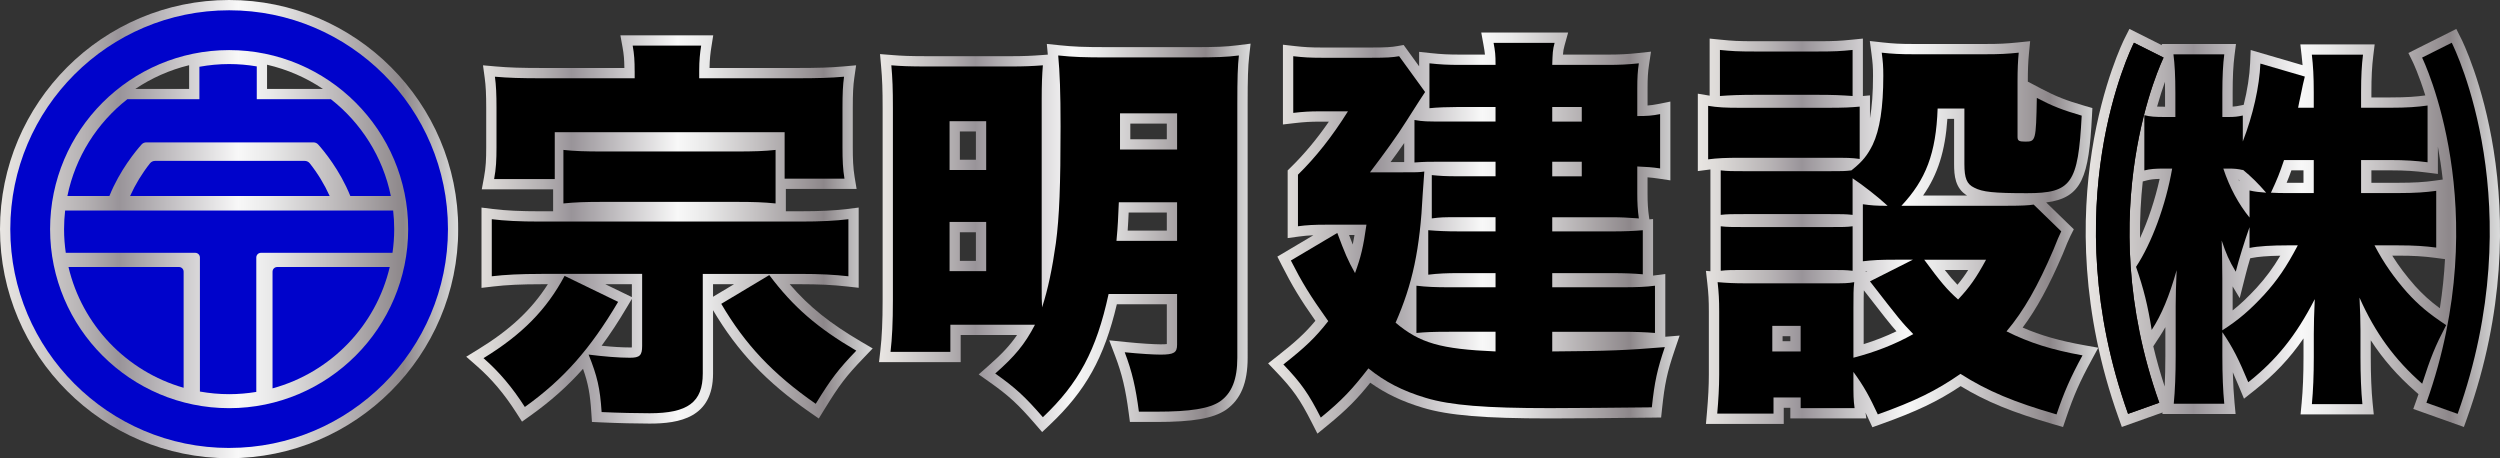
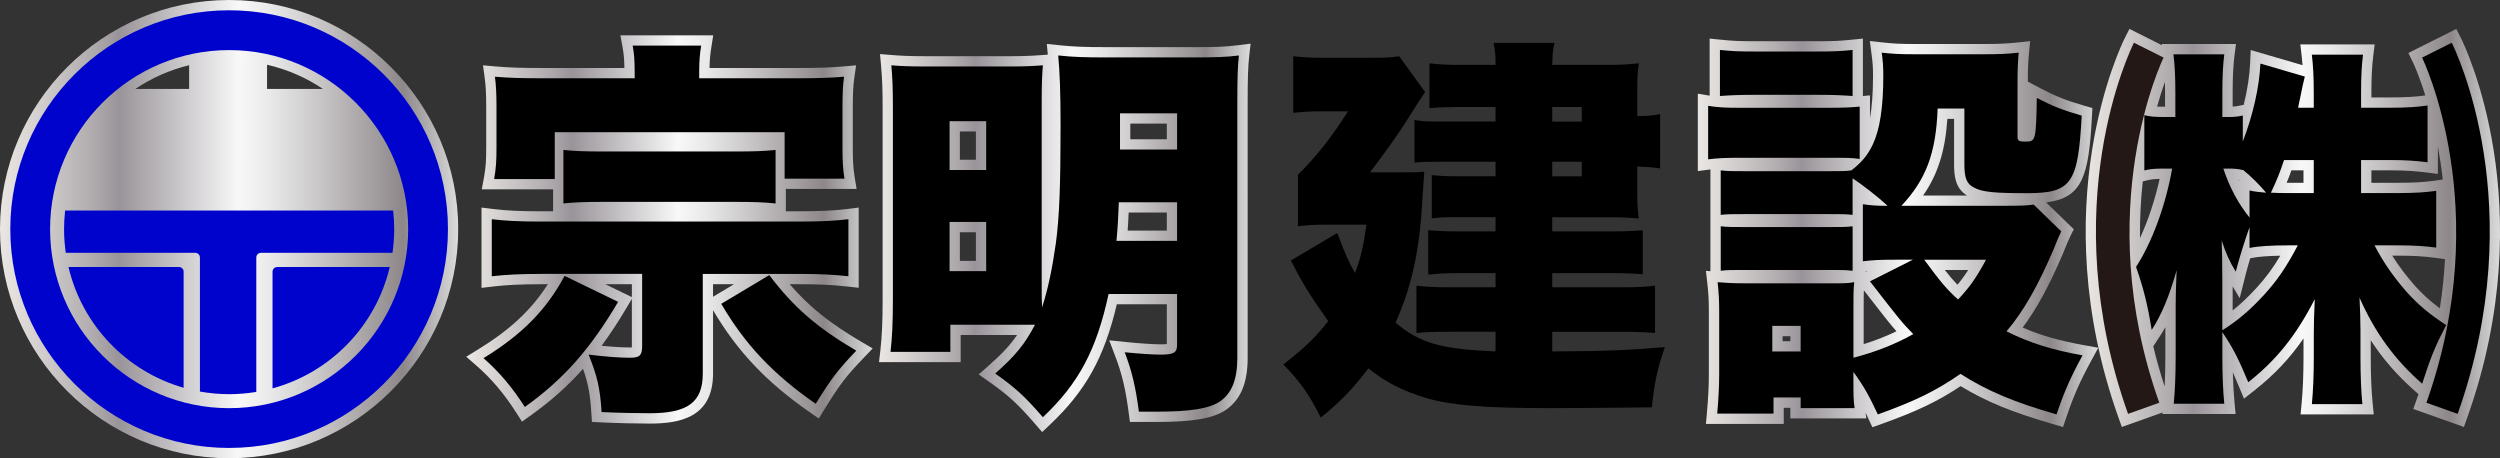
<svg xmlns="http://www.w3.org/2000/svg" xmlns:xlink="http://www.w3.org/1999/xlink" id="_レイヤー_2" data-name="レイヤー 2" width="1352.08" height="247.83" viewBox="0 0 1352.08 247.83">
  <rect x="0" y="0" width="1352.08" height="247.83" fill="#333333" stroke="none" />
  <defs>
    <style>
      .cls-1 {
        fill: url(#_シルバー-5);
      }

      .cls-2 {
        fill: #231815;
      }

      .cls-3 {
        fill: url(#_シルバー-4);
      }

      .cls-4 {
        fill: #0003cb;
      }

      .cls-5 {
        fill: url(#_シルバー);
      }

      .cls-6 {
        fill: url(#_シルバー-2);
      }

      .cls-7 {
        fill: url(#_シルバー-6);
      }

      .cls-8 {
        fill: url(#_シルバー-3);
      }
    </style>
    <linearGradient id="_シルバー" data-name="シルバー" x1="252.14" y1="124.09" x2="471.99" y2="124.09" gradientUnits="userSpaceOnUse">
      <stop offset="0" stop-color="#f0eeeb" />
      <stop offset="0" stop-color="#e9e6e3" />
      <stop offset=".06" stop-color="#dad7d5" />
      <stop offset=".19" stop-color="#b4b0b2" />
      <stop offset=".26" stop-color="#999499" />
      <stop offset=".52" stop-color="#f8f8f8" />
      <stop offset=".59" stop-color="#e9e9e9" />
      <stop offset=".71" stop-color="#c5c2c3" />
      <stop offset=".88" stop-color="#8d878a" />
      <stop offset="1" stop-color="#dbdcdc" />
      <stop offset="1" stop-color="#b4b4b5" />
    </linearGradient>
    <linearGradient id="_シルバー-2" data-name="シルバー" x1="475.39" y1="128.63" x2="676.34" y2="128.63" xlink:href="#_シルバー" />
    <linearGradient id="_シルバー-3" data-name="シルバー" x1="685.84" y1="126.07" x2="908.38" y2="126.07" xlink:href="#_シルバー" />
    <linearGradient id="_シルバー-4" data-name="シルバー" x1="918.26" y1="125.98" x2="1134.84" y2="125.98" xlink:href="#_シルバー" />
    <linearGradient id="_シルバー-5" data-name="シルバー" x1="1128" y1="123.3" x2="1352.08" y2="123.3" xlink:href="#_シルバー" />
    <linearGradient id="_シルバー-6" data-name="シルバー" x1="0" y1="123.91" x2="247.83" y2="123.91" xlink:href="#_シルバー" />
  </defs>
  <g id="_レイヤー_1-2" data-name="レイヤー 1">
    <g>
      <g>
        <path class="cls-5" d="M427.13,153.71h5.52c10.34,0,17.51.35,25.57,1.24l6.18.69v-43.39l-6.25.78c-6.83.85-14.7,1.23-25.49,1.23h-7.64v-12.08h38.26l-1.08-6.48c-.82-4.93-.99-9.82-.99-16.11v-21.29c0-7.63.22-11.97.8-16.03l1-6.95-6.99.62c-6.85.61-13.64.83-25.06.83h-47.22c.08-4.85.51-8.27.98-11.24l1.02-6.43h-50.22l1.19,6.56c.66,3.63.92,6.5.97,11.11h-44.46c-11.56,0-18.12-.22-25.06-.83l-6.94-.61.94,6.91c.57,4.21.8,8.71.8,16.06v21.29c0,6.67-.18,10.8-1.18,16.23l-1.22,6.58h38.59v11.87h-6.78c-10.94,0-18.87-.38-25.71-1.23l-6.25-.78v43.43l6.21-.73c7.29-.86,15.36-1.24,26.17-1.24h3.5c-8.86,13.9-20.52,24.73-37.69,35.25l-6.45,3.95,5.69,4.98c8.06,7.05,14.83,15.06,21.33,25.21l3.16,4.93,4.76-3.4c10.7-7.65,19.82-15.71,28.22-25.17,2.84,7.99,3.84,13.68,4.5,23.77l.33,4.96,4.96.24c8.88.42,19.92.65,26.24.65,15.97,0,34.3-3.08,34.3-27.06v-34.26c13.26,22.42,28.95,38.96,52.36,55.22l4.83,3.35,3.08-5.01c8.21-13.34,11.58-17.76,21.2-27.8l4.87-5.09-6.08-3.56c-16.92-9.92-28.26-18.92-38.78-31.15ZM341.73,187.1c0,.31,0,.58-.02.8-.27.01-.61.02-1.02.02-4.16,0-9.3-.31-15.32-.93,4.64-6.29,9.16-13.19,13.72-20.9l2.64-4.45v25.46ZM341.73,160.68l-14.37-6.97h14.37v6.97ZM385.63,160.5v-6.79h11.35l-11.35,6.79Z" />
        <path class="cls-6" d="M644.49,25.49h-45.56c-12.73,0-18.32-.22-26.03-1.03l-6.75-.71.54,5.79-3.08.23c-5.84.43-9.74.62-17.47.62h-44.07c-10.15,0-14.08-.18-19.57-.62l-6.56-.52.58,6.56c.64,7.21.83,12.51.83,22.72v103.67c0,11.64-.37,19.85-1.24,27.47l-.71,6.19h44.16v-14.69h30.49c-3.78,5.59-8.26,10.32-15.46,16.66l-5.29,4.66,5.76,4.06c10.4,7.34,15.49,12.01,24.76,22.72l3.8,4.4,4.22-3.99c19.3-18.24,29.36-36.2,36.18-65.12h27.03v21.52c-.67.08-1.73.14-3.38.14-3.19,0-10.44-.39-18.8-1.25l-8.97-.92,3.2,8.43c3.72,9.78,5.64,17.86,7.35,30.89l.64,4.84h14.25c19.8,0,30.68-1.87,37.68-6.54,8.01-5.61,11.74-14.56,11.74-28.19V56.18c0-13.62.21-20.07.82-25.57l.78-7.01-7,.88c-6.56.82-11.44,1.02-24.86,1.02ZM527.8,141.09h-8.67v-15.48h8.67v15.48ZM527.8,86.38h-8.67v-15.27h8.67v15.27ZM631.05,124.7h-21.17c.26-3.53.38-6.19.54-9.74h20.63v9.74ZM631.05,75.31h-19.74v-8.46h19.74v8.46Z" />
-         <path class="cls-8" d="M900.63,148.19s-6.49.85-6.6.86v-30.59l-2,.17-.19-1.3c-.57-3.95-.8-7.61-.8-12.62v-8.8c1.99.15,3.83.36,5.96.68l6.39.96v-42.62l-6.65,1.33c-2.08.42-3.75.66-5.69.8v-9.19c0-5.71.19-8.81.79-12.8l1.07-7.13-7.17.77c-5.57.6-9.97.82-16.22.82h-24.22c.13-1.85.34-3.07.84-4.87l1.96-7.05h-46.99l1.19,6.56c.42,2.31.67,3.78.81,5.36h-13c-6.9,0-10.44-.18-16.44-.82l-6.16-.66v7.82l-8.37-11.54-3.43.6c-3.01.53-5.77.77-14.15.77h-26.61c-6,0-9.48-.19-14.9-.81l-6.2-.71v43.14l6.2-.72c5.4-.62,8.63-.81,13.84-.81h4.81c-6.53,9.46-13.33,17.6-20.62,24.73l-1.67,1.64v36.6l6.32-.86c2.48-.34,4.83-.55,7.58-.67l-19.48,11.56,2.37,4.65c5.75,11.3,9.95,18.28,18.21,30.04-5.54,6.65-10.65,11.34-20.74,19.26l-4.83,3.79,4.24,4.43c9.16,9.57,12.95,14.95,19.29,27.41l3.13,6.15,5.35-4.36c10.66-8.68,16.47-14.74,23.23-23.18,8.32,5.94,17.32,10.2,28.49,13.55,13.77,4.15,33.02,5.77,68.66,5.77,8.09,0,40.08-.21,55.22-.43l4.93-.07.52-4.91c1.42-13.39,2.75-19.54,6.76-31.37l2.73-8.03-7.75.64v-33.94ZM731.61,132.25c-.61-1.52-1.26-3.21-1.99-5.15h2.94c-.31,1.88-.62,3.56-.95,5.15ZM759.43,87.65c-.88,0-7.37,0-7.37,0,2.75-3.73,5.21-7.16,7.37-10.28v10.28Z" />
        <path class="cls-3" d="M1093.92,177.17c7.6-10.18,14.3-22.54,21.71-39.82l.06-.15q2.68-6.8,4.06-9.56l1.83-3.64-14.93-14.5c19.58-2.51,23.06-14.02,24.75-46.65l.23-4.4-4.23-1.23c-10.09-2.94-15.31-5-23.24-9.16l-7.45-3.91c0-6.17.18-10.56.61-15.12l.65-6.76-6.76.7c-6.01.62-10.16.82-17.1.82h-39.6c-6.62,0-10.71-.21-16.2-.82l-7.05-.79.92,7.04c.62,4.79.81,6.92.81,11.84,0,9.09-.55,16.69-1.65,22.9v-12.38l-3.83.35v-31.06l-6.12.61c-6.22.62-9.05.82-18.82.82h-33c-9.76,0-12.6-.2-18.82-.82l-6.12-.61v30.87l-6.39-1.07v41.86s6.64-.87,6.81-.89v55.06l-2.42-.2.75,6.72c.63,5.63.82,9.22.82,15.35v34.06c0,5.96-.33,12.5-1.04,20.59l-.53,6.05h42.08v-8.73h3.56v5.75h41.1l-.43-3.13c.51,1.05,1.03,2.16,1.57,3.32l2.14,4.59,4.77-1.71c19.18-6.86,30.55-12.26,42.97-20.53,13.84,8.42,27.92,14.16,50.26,20.63l5.11,1.48,1.71-5.04c4.05-11.94,7.37-19.49,13.67-31.06l3.68-6.77-7.59-1.36c-13.36-2.4-23.5-5.28-33.34-9.56ZM968.28,184.52h-4.2v-2.71h4.2v2.71ZM1009.05,146.75c.3-.03.59-.07.88-.1l-.92.47.04-.37ZM1007.93,186.12v-19.46c0-4.66,0-7.38.1-9.63,10.47,13.49,14.27,18.35,17.63,22.14-5.56,2.69-11.43,4.99-17.73,6.95ZM1053.21,64.3h3.63v24.45c0,6.22.57,13.09,7.01,17h-23.78c8-11.45,11.96-24.14,13.14-41.46ZM1058.66,154c-2.12-2.17-4.16-4.53-6.83-7.96h12.63c-1.87,2.96-3.68,5.43-5.8,7.96Z" />
        <path class="cls-1" d="M1330.95,20.62l-2.5-4.97-21,10.53-4.92,2.48,2.43,4.95c.11.22,3.18,6.64,6.73,18-4.89.67-9.88,1.09-18.99,1.09h-10.17v-2.86c0-8.08.3-13.93,1-19.58l.77-6.25h-40.2l.71,6.2c.2,1.72.36,3.38.5,5.05l-28.07-8.2-.3,7.1c-.29,6.86-1.5,14.61-3.48,22.54l-1.58.32c-1.84.38-2.9.56-4.39.64v-7.43c0-8.57.31-14.79.99-20.16l.8-6.27h-40.13l.08.65-17.58-8.82-2.5,4.96c-1.83,3.64-44.31,90.33-3.47,205.09l1.87,5.24,22.03-7.84-.08.82h39.58l-.58-6.09c-.47-4.96-.77-10.32-.92-16.47,1.01,2.26,2.05,4.73,3.21,7.51l2.83,6.78,5.76-4.56c10.62-8.4,18.96-17.17,26.43-28.04v10.04c0,9.55-.34,17.94-1.01,24.95l-.58,6.09h39.59l-.62-6.12c-.65-6.44-1.01-15.29-1.01-24.92v-9.03c6.66,10.27,14.5,19.21,24.14,27.66l1.68,1.47c-.32.92-.63,1.84-.96,2.77l-1.87,5.24,27.38,9.75,1.87-5.24c40.83-114.71-1.64-201.45-3.47-205.08ZM1210.78,97.18c.09.08.18.15.27.23v.58c-.12-.27-.25-.55-.37-.83.03,0,.07.01.1.02ZM1158.87,98.14l2.25-.58c1.94-.5,3.76-.73,6.88-.8-2.47,11.22-6.24,22.52-10.62,32.03-.11-10.97.47-21.23,1.49-30.65ZM1168.36,181.47c.95-1.46,1.86-2.96,2.74-4.53v15.54c0,6.01-.13,11.61-.38,16.59-2.42-7.39-4.46-14.66-6.15-21.78l3.79-5.81ZM1170.93,50.25v7.47h-.14c-1.66,0-3.01-.02-4.17-.07,1.49-5.29,2.96-9.78,4.26-13.41.04,1.87.06,3.87.06,6.01ZM1220.48,155.6c-4.68,5.06-8.7,8.89-13,12.3v-13l3.82,6.33,3.27-12.92c.64-2.51,1.46-5.45,2.4-8.59l.81-.18c3.26-.7,8.68-1.13,15.47-1.25-3.98,6.71-7.75,11.77-12.77,17.31ZM1245.8,98.85h-9.11c.92-2.2,1.7-4.26,2.57-6.73h6.54v6.73ZM1282.52,92.12h10c8.75,0,13.86.43,19.71,1.16l6.26.79v-14.75c1.01,5.51,1.92,11.45,2.63,17.78l-4.29.6c-5.8.82-11.44,1.15-19.46,1.15h-14.84v-6.73ZM1306.02,154.49c-4.72-5.34-8.71-10.63-12.22-16.23h3.38c7.78,0,13.47.34,19.67,1.16l5.49.73c-.46,8.51-1.35,17.38-2.79,26.57-5.32-3.9-9.13-7.39-13.54-12.22Z" />
      </g>
      <path class="cls-7" d="M123.91,0C55.59,0,0,55.59,0,123.91s55.59,123.91,123.91,123.91,123.91-55.59,123.91-123.91S192.24,0,123.91,0ZM144.43,48.09v-13.09c10.95,2.53,21.16,7.01,30.22,13.09h-30.22ZM102.28,48.09h-29.09c8.75-5.87,18.57-10.26,29.09-12.83v12.83Z" />
      <path class="cls-4" d="M123.92,242.27c-65.26,0-118.35-53.09-118.35-118.35S58.66,5.56,123.92,5.56s118.35,53.09,118.35,118.35-53.09,118.35-118.35,118.35ZM123.92,27.09c-53.39,0-96.83,43.44-96.83,96.83s43.44,96.83,96.83,96.83,96.83-43.44,96.83-96.83S177.3,27.09,123.92,27.09Z" />
      <path class="cls-4" d="M37.04,144.4c7.39,31.45,31.4,56.48,62.27,65.32v-62.79c0-1.4-1.13-2.53-2.53-2.53h-59.74Z" />
      <path class="cls-4" d="M147.4,210.04c31.41-8.55,55.91-33.8,63.39-65.63h-60.86c-1.4,0-2.53,1.13-2.53,2.53v63.11Z" />
      <path class="cls-4" d="M212.6,113.85H35.23c-.37,3.31-.58,6.66-.58,10.07,0,4.35.33,8.63.93,12.81h70.01c1.4,0,2.53,1.13,2.53,2.53v72.5c5.13.92,10.41,1.42,15.81,1.42,5,0,9.9-.43,14.68-1.22v-72.7c0-1.4,1.13-2.53,2.53-2.53h71.13c.6-4.19.93-8.46.93-12.81,0-3.41-.21-6.76-.58-10.07Z" />
-       <path class="cls-4" d="M79.13,77h90.38c.98,0,1.91.41,2.56,1.13,3,3.35,11.75,13.85,17.4,27.88h21.91c-4.3-21.13-16.07-39.53-32.43-52.36h-40.08v-17.74c-4.86-.82-9.85-1.27-14.95-1.27-5.49,0-10.86.52-16.08,1.47v17.54h-38.96c-16.36,12.83-28.13,31.23-32.43,52.36h22.72c5.65-14.03,14.41-24.53,17.4-27.88.65-.73,1.58-1.13,2.56-1.13Z" />
-       <path class="cls-4" d="M164.78,87.01h-80.91c-1.06,0-2.07.48-2.73,1.3-4.33,5.46-7.94,11.42-10.79,17.7h107.95c-2.85-6.28-6.46-12.24-10.79-17.7-.66-.83-1.67-1.3-2.73-1.3Z" />
      <g>
        <path d="M334.3,163.26c-15.11,25.55-29.59,41.94-50.45,56.84-6.81-10.64-13.84-18.95-22.35-26.4,20.86-12.77,34.06-26.18,43.85-44.49l28.95,14.05ZM292.79,148.14c-11.5,0-19.59.43-26.82,1.28v-30.87c6.81.85,14.69,1.28,26.4,1.28h140.29c11.5,0,19.37-.43,26.18-1.28v30.87c-7.66-.85-14.9-1.28-26.18-1.28h-52.58v53.86c0,15.54-8.09,21.5-28.74,21.5-5.96,0-17.03-.21-25.97-.64-.85-12.99-2.34-19.37-7.03-31.08,8.52,1.06,16.18,1.7,22.35,1.7,5.32,0,6.6-1.28,6.6-6.39v-38.96h-54.5ZM343.24,38.51c0-5.53-.21-9.15-1.07-13.84h37.04c-.64,4.04-1.06,8.09-1.06,13.62v4.04h52.79c11.28,0,18.31-.21,25.55-.85-.64,4.47-.85,9.15-.85,16.82v21.29c0,7.03.21,11.92,1.07,17.03h-32.36v-25.12h-124.32v25.33h-32.79c1.07-5.75,1.28-10.22,1.28-17.24v-21.29c0-7.24-.21-12.13-.85-16.82,7.24.64,14.05.85,25.55.85h50.03v-3.83ZM304.71,81.08c5.96.64,11.28.85,21.93.85h70.89c10.64,0,15.97-.21,21.93-.85v28.95c-6.39-.64-11.5-.85-21.93-.85h-70.89c-10.43,0-15.54.21-21.93.85v-28.95ZM416.05,148.78c12.99,17.24,25.97,28.53,47.05,40.87-9.79,10.22-13.41,14.9-21.93,28.74-22.99-15.97-38.11-31.93-51.09-54.07l25.97-15.54Z" />
        <path d="M513.99,175.61v14.69h-32.36c.85-7.45,1.28-15.54,1.28-28.1V58.52c0-10.64-.21-15.97-.85-23.2,5.32.43,9.37.64,20.01.64h44.07c8.09,0,12.14-.21,17.88-.64-.43,5.11-.64,10.43-.64,18.52v102.4c0,4.26,0,6.39.21,10.01,3.19-9.79,5.53-21.07,7.45-34.7,1.92-14.26,2.55-31.51,2.55-63.23,0-18.73-.43-29.16-1.28-38.32,8.09.85,14.05,1.06,26.61,1.06h45.56c13.84,0,18.73-.21,25.55-1.06-.64,5.75-.85,12.35-.85,26.18v137.31c0,11.71-2.98,19.16-9.37,23.63-5.75,3.83-15.75,5.53-34.49,5.53h-9.37c-1.7-12.99-3.62-21.5-7.66-32.14,8.3.85,15.75,1.28,19.37,1.28,7.24,0,8.94-1.06,8.94-5.32v-27.46h-37.04c-6.6,30.44-16.18,48.33-35.55,66.63-9.58-11.07-14.9-15.97-25.76-23.63,10.64-9.37,15.97-15.75,21.5-26.4h-45.77ZM513.56,91.94h19.8v-26.4h-19.8v26.4ZM513.56,146.65h19.8v-26.61h-19.8v26.61ZM605.1,109.4c-.42,8.94-.42,11.71-1.28,20.86h32.78v-20.86h-31.51ZM636.61,61.29h-30.87v19.58h30.87v-19.58Z" />
        <path d="M808.85,57.88h-20.86c-4.9,0-10.86.21-14.9.64v-24.27c5.96.64,9.58.85,17.03.85h18.73c0-5.54-.21-7.24-1.07-11.92h33c-1.07,3.83-1.07,5.75-1.28,11.92h30.02c6.18,0,10.86-.21,16.82-.85-.64,4.26-.85,7.66-.85,13.62v14.9c5.32,0,8.09-.21,12.35-1.06v29.38c-4.26-.64-7.45-.85-12.35-1.06v14.69c0,4.9.21,8.94.85,13.41-5.96-.42-9.37-.64-14.69-.64h-32.15v7.66h32.15c7.24,0,11.71-.21,16.82-.64v23.84c-4.68-.43-9.79-.64-16.82-.64h-32.15v7.66h37.47c8.73,0,13.2-.21,18.09-.85v25.55c-5.32-.43-10.86-.64-18.09-.64h-37.47v10.64c30.66-.21,40.24-.64,60.89-2.34-4.05,11.92-5.54,18.52-7.03,32.57-14.69.21-46.84.43-55.14.43-34.7,0-53.65-1.49-67.06-5.53-12.77-3.83-22.14-8.73-31.08-15.97-8.73,11.28-14.26,17.24-25.76,26.61-6.6-12.99-10.65-18.73-20.23-28.74,11.92-9.37,17.25-14.48,24.27-23.42-10.01-14.05-14.26-21.08-20.22-32.79l25.12-14.9c4.04,10.86,5.75,14.9,9.58,21.71,3.19-8.73,4.47-14.05,6.18-26.18h-21.93c-6.17,0-10.43.21-15.11.85v-27.89c9.58-9.37,18.52-20.65,27.04-34.27h-15.11c-5.54,0-8.94.21-14.48.85v-30.66c5.54.64,9.15.85,15.54.85h26.61c8.3,0,11.5-.21,15.11-.85l14.05,19.37c-1.7,2.55-3.41,5.11-10.01,15.54-4.9,7.88-12.35,18.09-19.8,27.89h15.54c10.43,0,10.86,0,13.84-.42-.43,5.11-.43,7.24-.85,11.92-1.49,30.23-5.53,48.96-14.69,69.83,13.2,11.07,24.27,14.26,54.07,15.54v-10.64h-25.12c-9.37,0-12.77.21-17.67.64v-25.55c5.11.64,10.43.85,17.67.85h25.12v-7.66h-20.22c-5.96,0-11.07.21-16.18.85v-24.06c5.11.42,9.58.64,16.18.64h20.22v-7.66h-21.93c-5.96,0-7.66,0-12.56.64v-23.42c4.47.43,6.81.64,14.48.64h20.01v-7.88h-27.25c-9.15,0-10.86,0-16.61.42v-22.99c4.68.85,6.18.85,18.09.85h25.76v-7.88ZM855.47,65.76v-7.88h-15.97v7.88h15.97ZM839.5,95.35h15.97v-7.88h-15.97v7.88Z" />
        <path d="M923.82,57.24c5.11.85,9.37,1.06,17.24,1.06h47.47c8.73,0,12.56-.21,17.25-.64v28.31c-4.68-.64-6.18-.64-16.82-.64h-47.9c-7.66,0-12.35.21-17.24.85v-28.95ZM1007.48,110.46c4.68.64,7.03.85,13.41.85-5.32-4.9-13.2-11.07-18.95-14.9v19.8c-3.83-.42-5.75-.42-12.35-.42h-46.2c-6.6,0-9.15,0-12.77.42v-24.06c4.04.43,6.17.43,12.77.43h46.2c6.6,0,8.3,0,11.71-.43,6.17-4.9,8.73-8.3,11.5-13.84,3.83-8.09,5.75-20.01,5.75-37.26,0-5.32-.21-7.66-.85-12.56,5.75.64,10.01.85,16.82.85h39.6c7.24,0,11.49-.21,17.67-.85-.43,4.47-.64,8.94-.64,15.75v29.8c0,2.13.85,2.55,4.26,2.55,5.54,0,5.75-.43,6.17-23.63,8.52,4.47,14.05,6.6,24.27,9.58-1.92,36.83-5.54,41.94-29.59,41.94-18.09,0-24.06-.64-28.53-2.98-4.04-1.92-5.32-5.11-5.32-12.77v-30.02h-14.48c-.85,24.27-6.39,38.53-19.58,52.58h57.48c7.66,0,11.28-.21,14.05-.64l14.9,14.48q-1.49,2.98-4.26,10.01c-8.3,19.37-15.96,33-25.33,44.07,12.35,6.17,24.48,10.01,41.09,12.99-6.6,12.14-10.01,20.01-14.05,31.93-22.78-6.6-37.26-12.56-51.94-21.93-13.2,9.15-24.48,14.69-44.71,21.93-4.47-9.58-7.45-15.12-13.2-22.99v4.05c0,8.73,0,10.86.64,15.54h-29.16v-5.75h-14.69v8.73h-30.44c.64-7.24,1.06-14.26,1.06-21.08v-34.06c0-6.39-.21-10.22-.85-15.97,5.11.43,8.73.64,15.76.64h45.13c7.45,0,9.58,0,12.99-.64-.43,3.83-.43,6.6-.43,14.05v26.82c11.5-2.98,22.14-7.03,32.36-12.77-6.39-6.6-7.24-7.66-23.42-28.53l23.2-11.71h-9.58c-8.09,0-12.13.21-17.46.85v-30.87ZM930.2,27.01c6.39.64,9.37.85,19.37.85h33c10,0,12.99-.21,19.37-.85v24.91c-6.39-.43-10.22-.64-19.37-.64h-33c-8.51,0-13.62.21-19.37.64v-24.91ZM930.63,122.38c3.62.42,5.96.42,12.77.42h46.2c7.03,0,8.94,0,12.35-.42v24.06c-4.04-.43-5.75-.43-12.77-.43h-46.2c-6.39,0-8.73,0-12.35.43v-24.06ZM958.52,190.08h15.33v-13.84h-15.33v13.84ZM1040.69,140.48c8.94,12.13,12.14,15.97,18.31,21.5,6.39-6.81,9.79-11.71,15.12-21.5h-33.42Z" />
      </g>
      <path d="M1276.96,104.41h20.4c8.82,0,14.52-.4,20.23-1.2v30.69c-6.05-.8-11.93-1.2-20.4-1.2h-12.97c5.01,9.63,10.72,17.65,17.64,25.48,6.23,6.82,11.41,11.23,21.1,17.65-6.05,11.64-8.3,17.25-12.97,31.7-14.87-13.04-25.42-27.48-33.89-46.54.34,6.42.52,12.84.52,17.85v14.24c0,9.63.35,18.66,1.04,25.48h-27.32c.69-7.22,1.04-15.85,1.04-25.48v-12.24c0-5.42.17-11.43.52-19.06-10.2,19.86-20.75,32.9-35.97,44.94-5.01-12.04-8.13-18.46-14.01-27.08v12.84c0,10.43.34,18.66,1.04,25.88h-27.32c.69-7.02,1.04-16.05,1.04-25.88v-27.08c0-4.41.17-12.24.52-19.26-3.98,14.04-8.13,24.07-13.49,32.3-2.07-13.04-4.32-22.27-8.47-34.11,8.47-12.84,16.08-33.3,19.54-53.16h-3.98c-5.19,0-7.95.2-11.07,1v-29.89c2.94.8,5.88,1,11.07,1h5.71v-13.04c0-9.23-.35-15.45-1.04-20.86h27.49c-.69,5.42-1.04,11.84-1.04,20.86v13.04h3.11c3.63,0,5.01-.2,7.95-.8v14.04c5.53-14.24,8.99-29.69,9.51-42.13l24.03,7.02c-.69,2.61-1.21,5.02-2.59,11.84-.35,1.4-.35,1.6-1.04,5.02h8.47v-8.43c0-8.63-.34-14.24-1.04-20.26h27.67c-.69,5.62-1.04,11.64-1.04,20.26v8.43h15.73c9.16,0,14.53-.4,20.23-1.2v30.69c-6.4-.8-11.76-1.2-20.4-1.2h-15.56v17.86ZM1201.91,178.64c8.82-5.62,15.04-11.03,22.65-19.26,7.09-7.82,11.93-14.85,18.16-26.68h-5.71c-8.13,0-15.74.4-20.4,1.4v-11.23c-2.77,7.82-5.71,17.25-7.44,24.07-3.63-6.02-5.19-9.63-7.61-16.85.17,5.42.34,13.04.34,20.46v28.09ZM1216.61,103.01c3.63.8,4.67.8,8.99,1.2-4.15-4.81-7.95-8.63-12.62-12.44v.2c-2.42-.6-4.67-.8-7.43-.8h-3.11c3.46,10.43,8.3,19.26,14.18,26.48v-14.64ZM1235.28,86.56c-2.42,7.22-3.63,10.23-7.09,17.65,3.63.2,5.36.2,8.82.2h14.35v-17.86h-16.08Z" />
      <path d="M1329.17,223.83c40.04-112.48-1.41-197.17-3.19-200.72l-16.03,8.04c.4.81,39.69,81.71,2.33,186.66l16.9,6.02Z" />
      <path class="cls-2" d="M1150.92,223.83c-40.04-112.48,1.41-197.17,3.19-200.72l16.03,8.04c-.4.81-39.69,81.71-2.33,186.66l-16.9,6.02Z" />
-       <path d="M1150.92,223.83c-40.04-112.48,1.41-197.17,3.19-200.72l16.03,8.04c-.4.81-39.69,81.71-2.33,186.66l-16.9,6.02Z" />
    </g>
  </g>
</svg>